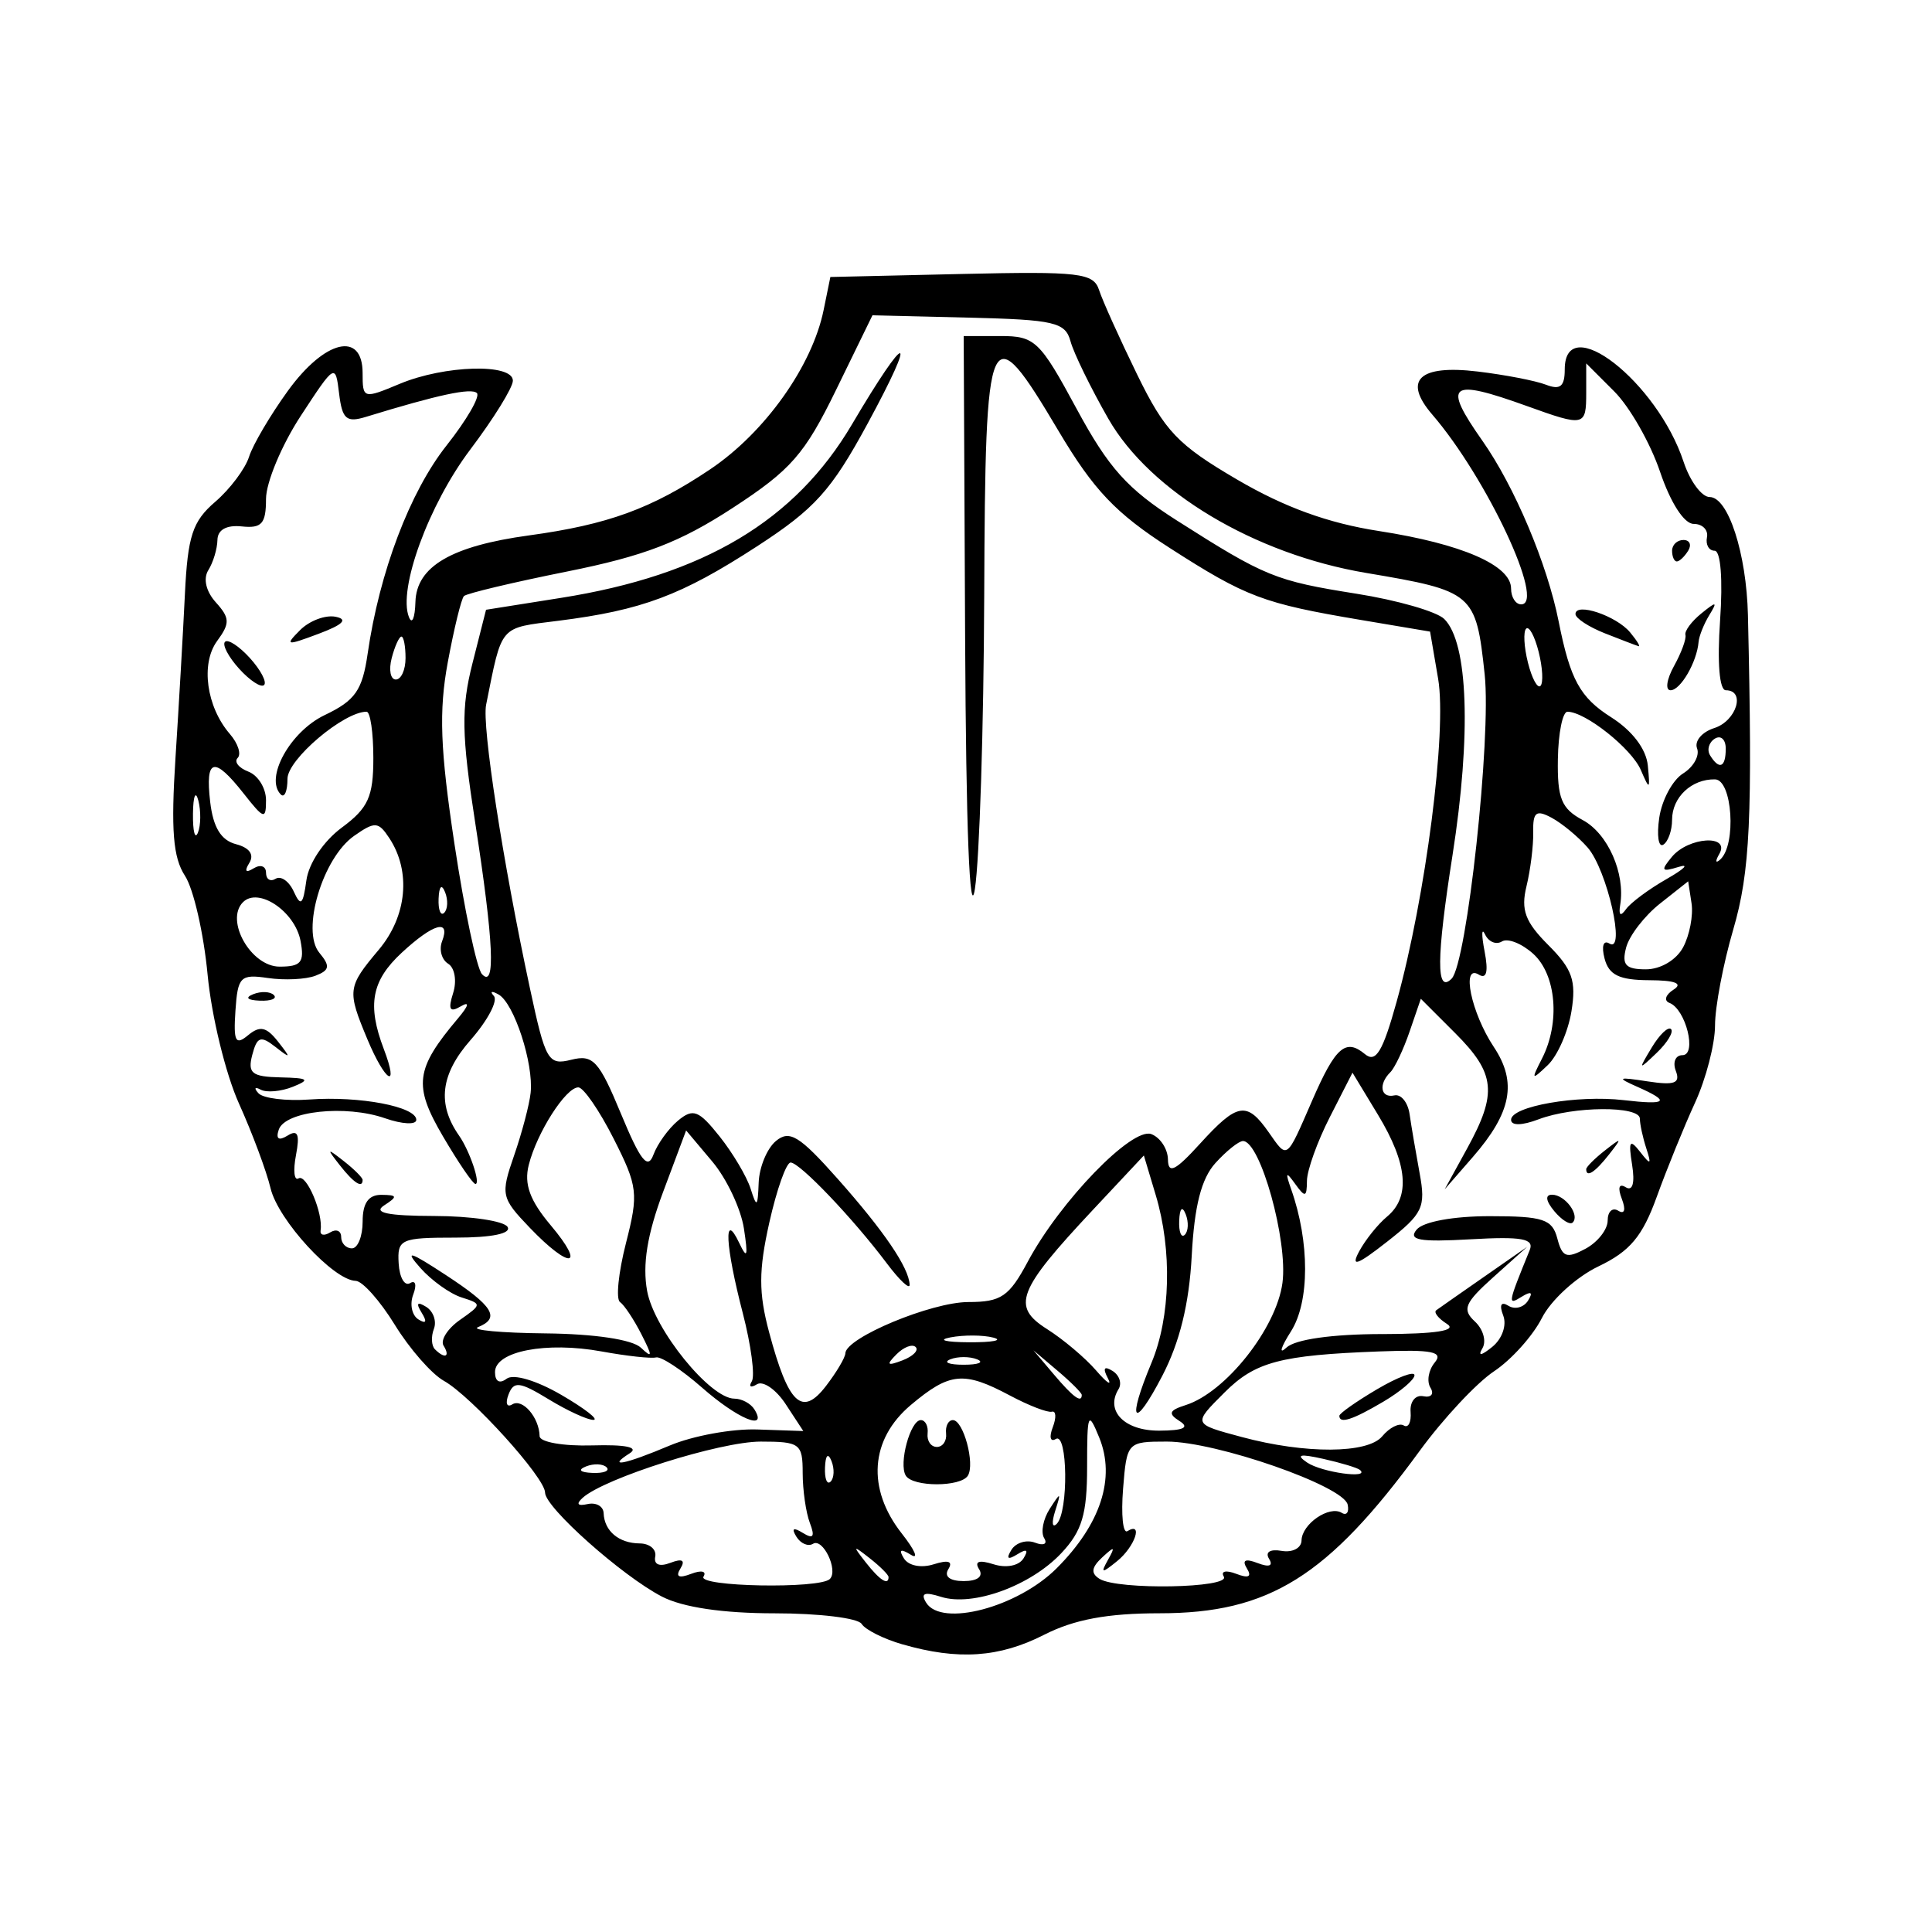
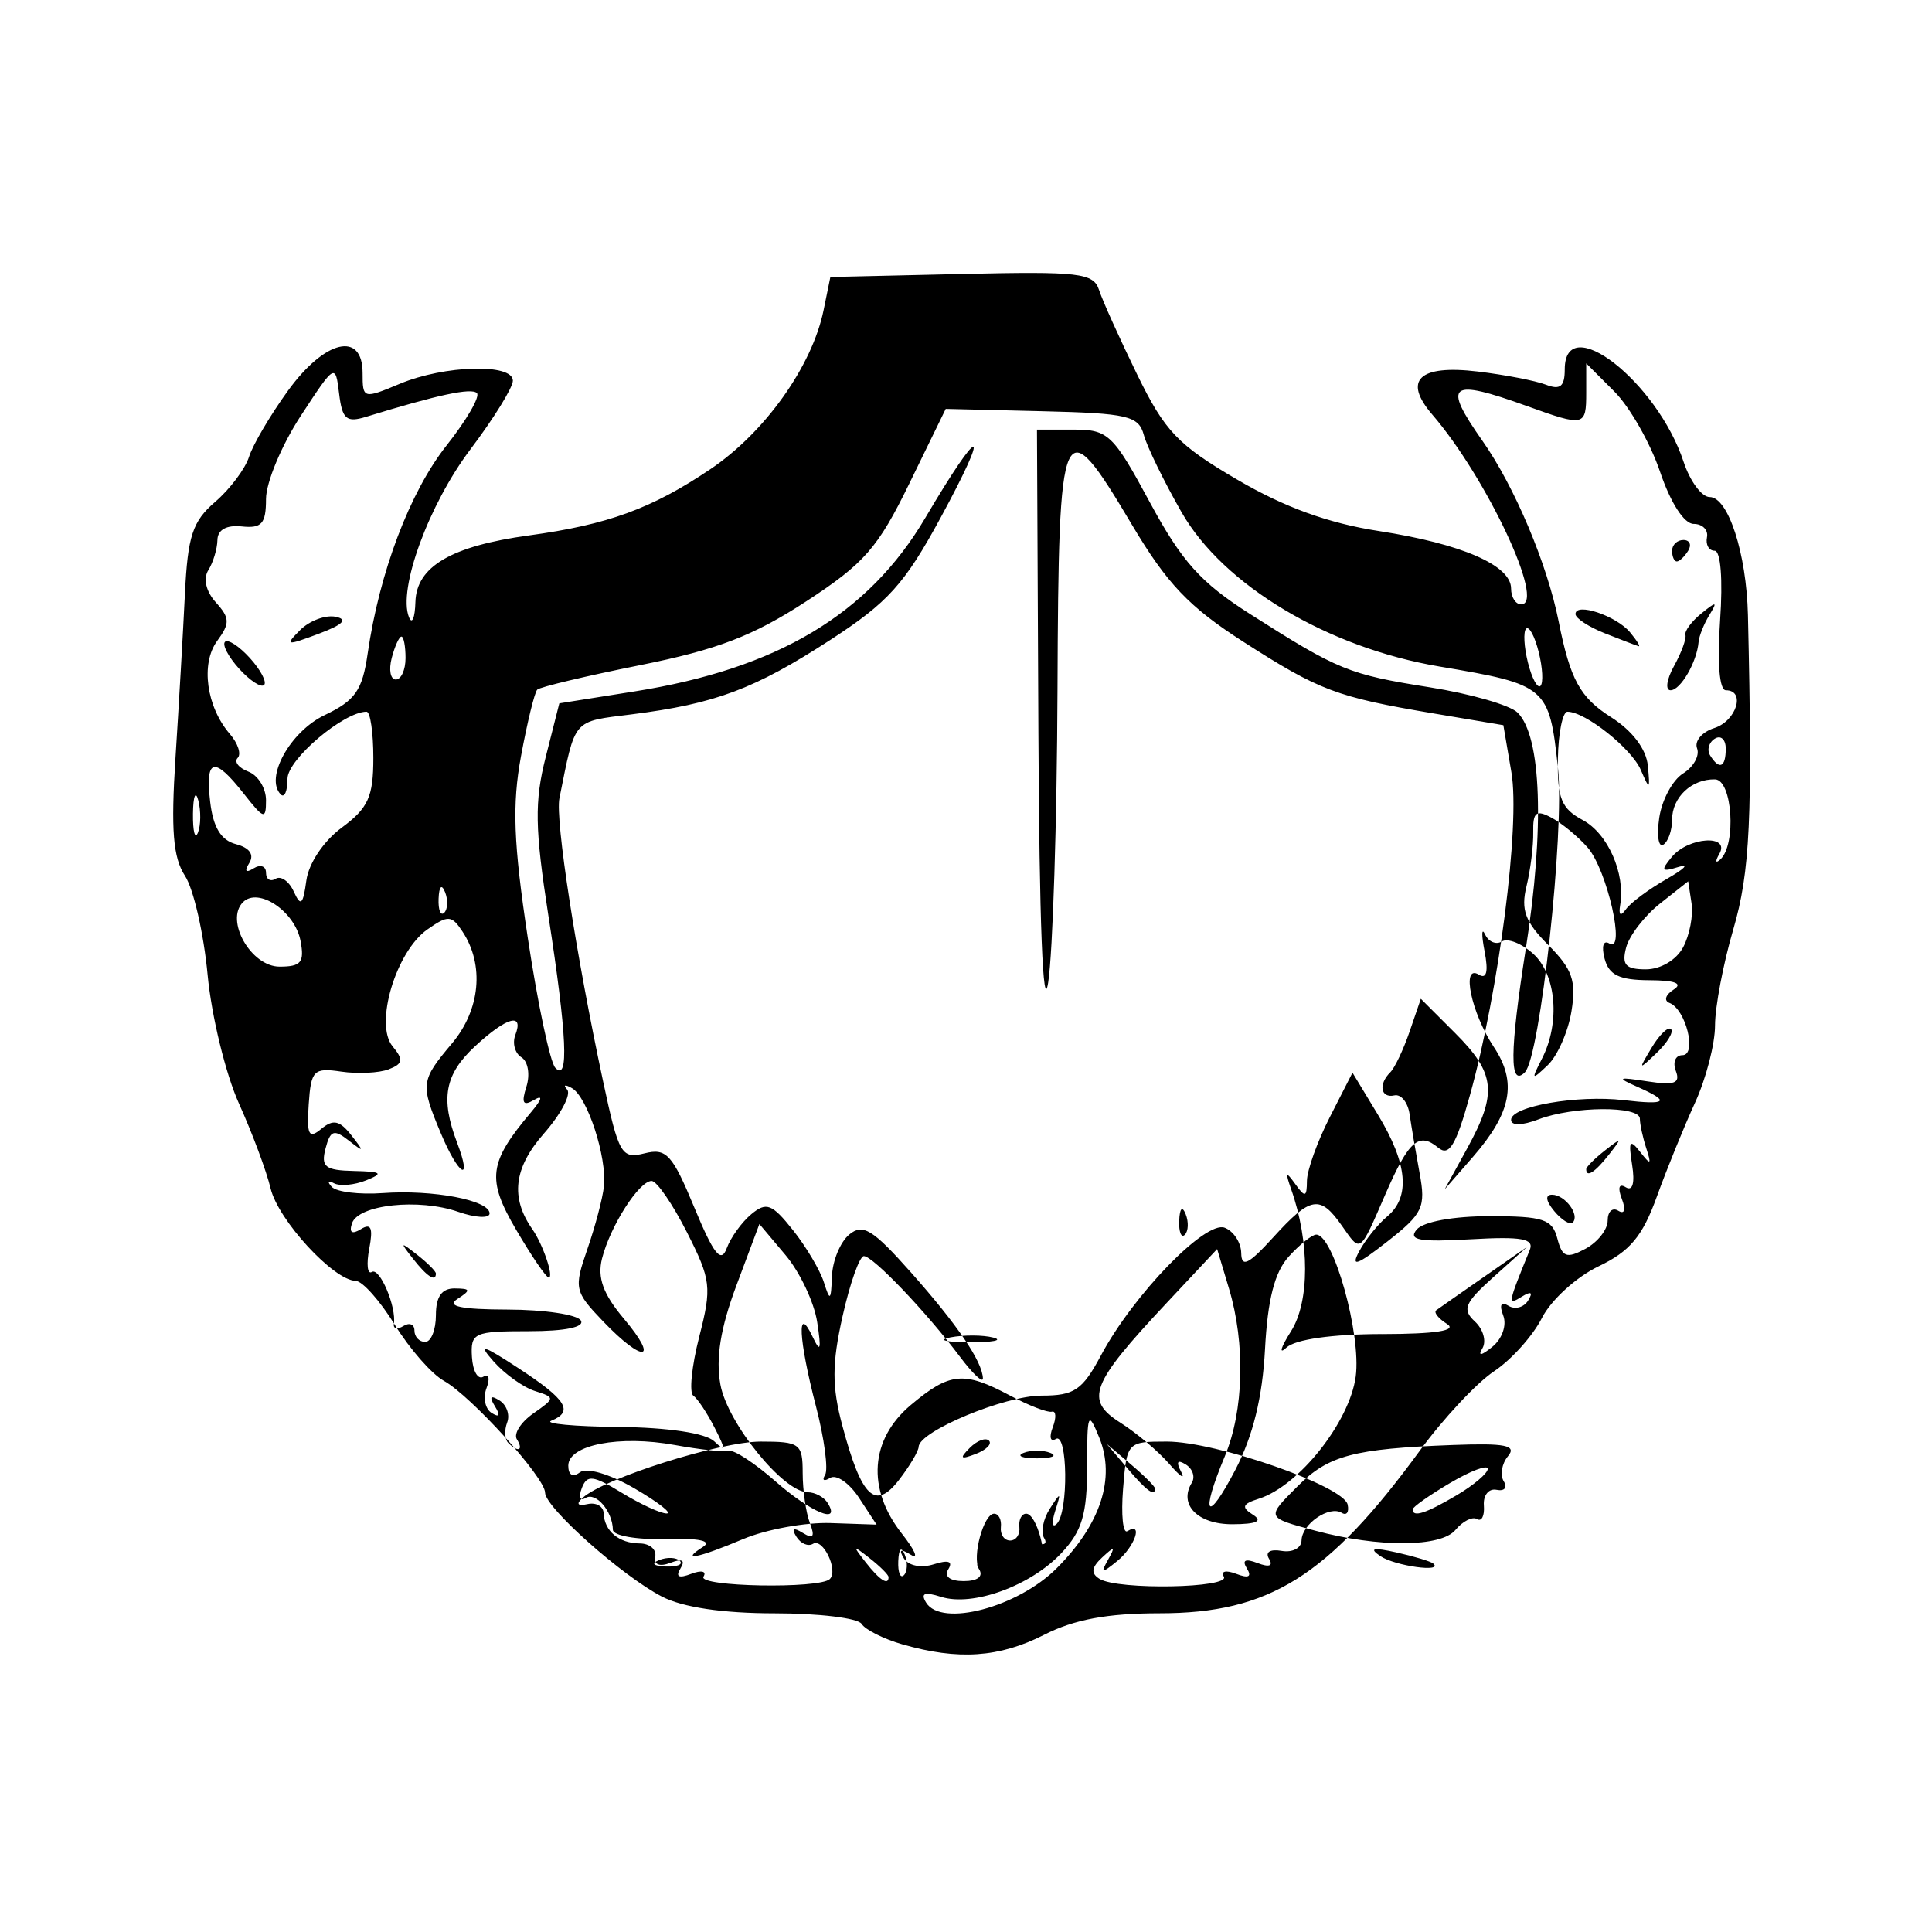
<svg xmlns="http://www.w3.org/2000/svg" xmlns:ns1="http://sodipodi.sourceforge.net/DTD/sodipodi-0.dtd" xmlns:ns2="http://www.inkscape.org/namespaces/inkscape" version="1.1" id="svg201" width="180" height="180" viewBox="0 0 180 180" ns1:docname="core.svg" ns2:version="1.2.2 (732a01da63, 2022-12-09)">
  <defs id="defs205" />
  <ns1:namedview id="namedview203" pagecolor="#ffffff" bordercolor="#000000" borderopacity="0.25" ns2:showpageshadow="2" ns2:pageopacity="0.0" ns2:pagecheckerboard="0" ns2:deskcolor="#d1d1d1" showgrid="false" ns2:zoom="3.2880465" ns2:cx="59.913994" ns2:cy="99.755279" ns2:window-width="1920" ns2:window-height="1017" ns2:window-x="-8" ns2:window-y="-8" ns2:window-maximized="1" ns2:current-layer="g207" />
  <g ns2:groupmode="layer" ns2:label="Image" id="g207">
-     <path style="fill:#000000" d="m 84.083,153.203 c -1.76,-0.509 -3.474,-1.369 -3.809,-1.91 -0.335,-0.541 -3.979,-0.984 -8.099,-0.984 -4.823,0 -8.562,-0.554 -10.501,-1.557 -3.704,-1.915 -10.891,-8.309 -10.891,-9.689 0,-1.392 -6.88,-8.992 -9.425,-10.412 -1.141,-0.636 -3.2,-2.987 -4.575,-5.223 -1.375,-2.237 -3.015,-4.079 -3.644,-4.093 -2.065,-0.049 -7.227,-5.661 -7.931,-8.625 -0.38,-1.596 -1.706,-5.152 -2.947,-7.902 -1.241,-2.75 -2.555,-8.15 -2.919,-12 -0.364,-3.85 -1.313,-7.996 -2.11,-9.214 -1.11,-1.697 -1.316,-4.266 -0.882,-11 0.311,-4.832 0.706,-11.687 0.877,-15.233 0.262,-5.427 0.708,-6.788 2.82,-8.604 1.38,-1.187 2.801,-3.078 3.157,-4.202 0.357,-1.124 1.986,-3.89 3.62,-6.146 3.441,-4.751 6.959,-5.586 6.959,-1.652 0,2.406 0.06,2.424 3.468,1 4.173,-1.743 10.532,-1.918 10.532,-0.29 0,0.638 -1.783,3.521 -3.962,6.407 -3.878,5.136 -6.763,13.017 -5.72,15.623 0.288,0.721 0.56,0.085 0.603,-1.414 0.096,-3.305 3.349,-5.211 10.579,-6.2 7.345,-1.004 11.417,-2.489 16.878,-6.155 5.096,-3.421 9.507,-9.615 10.575,-14.849 l 0.627,-3.072 12.23,-0.281 c 10.991,-0.252 12.288,-0.101 12.806,1.5 0.317,0.98 1.911,4.516 3.543,7.86 2.588,5.301 3.783,6.556 9.339,9.806 4.409,2.579 8.47,4.052 13.187,4.782 7.727,1.196 12.316,3.193 12.316,5.359 0,0.811 0.423,1.474 0.939,1.474 2.315,0 -3.2,-11.778 -8.276,-17.676 -2.769,-3.217 -1.24,-4.672 4.222,-4.018 2.538,0.304 5.402,0.857 6.365,1.23 1.327,0.514 1.75,0.169 1.75,-1.429 0,-5.554 8.607,1.143 11.074,8.616 0.595,1.802 1.687,3.277 2.426,3.277 1.73,0 3.433,5.253 3.567,11 0.439,18.898 0.205,23.915 -1.37,29.299 -0.933,3.189 -1.696,7.21 -1.696,8.934 0,1.725 -0.839,4.965 -1.865,7.201 -1.026,2.236 -2.629,6.18 -3.563,8.763 -1.335,3.694 -2.497,5.079 -5.437,6.484 -2.056,0.982 -4.424,3.144 -5.262,4.802 -0.838,1.659 -2.846,3.896 -4.463,4.971 -1.617,1.075 -4.734,4.41 -6.925,7.41 -8.564,11.724 -14.025,15.134 -24.234,15.134 -4.854,0 -7.963,0.578 -10.751,2 -4.18,2.131 -8.023,2.391 -13.201,0.894 z M 98.447,146.112 c 4.108,-4.108 5.507,-8.408 3.963,-12.185 -1.033,-2.528 -1.127,-2.302 -1.127,2.732 0,4.415 -0.469,5.987 -2.397,8.04 -2.872,3.057 -8.255,5.013 -11.212,4.075 -1.545,-0.491 -1.931,-0.34 -1.386,0.542 1.427,2.309 8.514,0.441 12.159,-3.204 z m -21.13,0.997 c 0.808,-0.808 -0.647,-3.848 -1.569,-3.278 -0.454,0.281 -1.152,-0.016 -1.55,-0.66 -0.485,-0.785 -0.287,-0.901 0.601,-0.352 0.974,0.602 1.147,0.357 0.655,-0.927 -0.368,-0.96 -0.67,-3.059 -0.67,-4.664 0,-2.727 -0.256,-2.918 -3.911,-2.918 -3.788,0 -14.556,3.401 -16.589,5.239 -0.637,0.576 -0.473,0.788 0.455,0.583 0.8,-0.177 1.475,0.204 1.5,0.845 0.065,1.669 1.421,2.806 3.366,2.821 0.924,0.007 1.572,0.559 1.441,1.227 -0.147,0.749 0.395,0.971 1.414,0.58 1.101,-0.422 1.413,-0.247 0.936,0.525 -0.483,0.781 -0.156,0.944 1,0.5 0.95,-0.364 1.462,-0.248 1.147,0.261 -0.585,0.946 10.834,1.16 11.774,0.22 z m 36.703,-0.22 c -0.312,-0.509 0.203,-0.625 1.151,-0.261 1.156,0.444 1.483,0.281 1,-0.5 -0.482,-0.781 -0.156,-0.944 1,-0.5 1.079,0.414 1.474,0.266 1.064,-0.397 -0.386,-0.625 0.093,-0.926 1.176,-0.739 1.005,0.174 1.838,-0.262 1.85,-0.97 0.027,-1.536 2.586,-3.292 3.749,-2.573 0.452,0.28 0.699,-0.067 0.548,-0.769 -0.374,-1.737 -12.236,-5.871 -16.846,-5.871 -3.686,0 -3.731,0.049 -4.078,4.405 -0.193,2.422 -0.013,4.196 0.399,3.941 1.507,-0.931 0.701,1.45 -0.942,2.782 -1.458,1.183 -1.576,1.165 -0.853,-0.128 0.694,-1.241 0.599,-1.277 -0.55,-0.208 -1.008,0.938 -1.075,1.486 -0.243,2 1.707,1.055 12.234,0.863 11.574,-0.212 z m -31.236,0.042 c 0,-0.208 -0.787,-0.995 -1.75,-1.75 -1.586,-1.244 -1.621,-1.208 -0.378,0.378 1.306,1.666 2.128,2.195 2.128,1.372 z m 8.434,-0.73 c -0.456,-0.738 -0.004,-0.891 1.357,-0.459 1.17,0.371 2.356,0.138 2.78,-0.547 0.498,-0.805 0.312,-0.931 -0.57,-0.386 -0.892,0.551 -1.068,0.42 -0.553,-0.414 0.416,-0.672 1.409,-0.972 2.206,-0.666 0.804,0.308 1.181,0.119 0.845,-0.424 -0.333,-0.539 -0.098,-1.772 0.524,-2.739 1.027,-1.598 1.073,-1.579 0.501,0.212 -0.346,1.083 -0.279,1.62 0.149,1.192 1.105,-1.105 1.019,-8.587 -0.091,-7.902 -0.506,0.312 -0.635,-0.176 -0.286,-1.084 0.349,-0.909 0.313,-1.565 -0.08,-1.458 -0.393,0.106 -2.154,-0.574 -3.914,-1.512 -4.292,-2.287 -5.604,-2.161 -9.223,0.883 -3.803,3.2 -4.128,7.805 -0.845,11.978 1.227,1.56 1.608,2.452 0.845,1.98 -0.958,-0.592 -1.158,-0.488 -0.647,0.339 0.423,0.685 1.61,0.919 2.78,0.547 1.361,-0.432 1.813,-0.279 1.357,0.459 -0.418,0.676 0.14,1.107 1.434,1.107 1.294,0 1.852,-0.431 1.434,-1.107 z m -6.827,-8.719 c -0.681,-1.102 0.42,-5.174 1.398,-5.174 0.425,0 0.71,0.562 0.633,1.25 -0.076,0.688 0.311,1.25 0.861,1.25 0.55,0 0.938,-0.562 0.861,-1.25 -0.076,-0.688 0.209,-1.25 0.633,-1.25 0.979,0 2.079,4.072 1.398,5.174 -0.663,1.073 -5.122,1.073 -5.785,0 z m -6.924,-1.361 c -0.319,-0.798 -0.556,-0.561 -0.604,0.604 -0.043,1.054 0.193,1.645 0.525,1.312 0.332,-0.332 0.368,-1.195 0.079,-1.917 z m -20.954,0.583 c -0.332,-0.332 -1.195,-0.368 -1.917,-0.079 -0.798,0.319 -0.561,0.556 0.604,0.604 1.054,0.043 1.645,-0.193 1.312,-0.525 z m 70.188,0.245 c -0.229,-0.198 -1.767,-0.661 -3.417,-1.03 -2.191,-0.49 -2.595,-0.397 -1.5,0.344 1.35,0.914 5.92,1.552 4.917,0.686 z m -64.289,-2.277 c 2.13,-0.9 5.798,-1.571 8.151,-1.491 l 4.279,0.146 -1.638,-2.501 c -0.901,-1.375 -2.109,-2.21 -2.684,-1.855 -0.575,0.355 -0.789,0.232 -0.476,-0.274 0.313,-0.506 -0.068,-3.374 -0.845,-6.372 -1.634,-6.3 -1.8,-9.626 -0.325,-6.516 0.74,1.56 0.836,1.263 0.435,-1.35 -0.283,-1.842 -1.61,-4.652 -2.95,-6.244 l -2.435,-2.894 -2.139,5.717 c -1.489,3.98 -1.943,6.789 -1.493,9.244 0.658,3.594 5.874,10.027 8.13,10.027 0.685,0 1.523,0.45 1.863,1 1.278,2.067 -1.557,0.889 -4.88,-2.029 -1.897,-1.666 -3.825,-2.931 -4.285,-2.812 -0.46,0.119 -2.738,-0.131 -5.064,-0.556 -5.169,-0.944 -9.938,-0.021 -9.938,1.923 0,0.875 0.425,1.118 1.083,0.617 0.627,-0.477 2.769,0.155 5.083,1.499 2.2,1.278 3.55,2.329 3,2.336 -0.55,0.007 -2.426,-0.857 -4.168,-1.919 -2.704,-1.649 -3.251,-1.714 -3.739,-0.444 -0.314,0.818 -0.157,1.232 0.349,0.919 0.955,-0.59 2.511,1.221 2.548,2.964 0.012,0.55 2.216,0.936 4.899,0.858 3.132,-0.091 4.383,0.172 3.494,0.735 -2.19,1.387 -0.472,1.052 3.744,-0.73 z m 66.363,-0.852 c 0.68,-0.819 1.584,-1.274 2.01,-1.011 0.426,0.263 0.712,-0.304 0.637,-1.261 -0.076,-0.962 0.455,-1.616 1.187,-1.464 0.728,0.151 1.027,-0.206 0.664,-0.794 -0.363,-0.588 -0.185,-1.641 0.395,-2.341 0.838,-1.01 -0.227,-1.224 -5.164,-1.039 -9.227,0.346 -11.56,0.966 -14.425,3.831 -2.957,2.957 -2.975,2.91 1.629,4.147 5.907,1.587 11.719,1.556 13.068,-0.069 z m -3.99,-1.913 c 0,-0.221 1.575,-1.331 3.5,-2.466 1.925,-1.136 3.5,-1.727 3.5,-1.314 0,0.413 -1.307,1.523 -2.904,2.466 -2.876,1.699 -4.096,2.09 -4.096,1.314 z m -14.882,0.495 c -1.102,-0.698 -0.988,-1 0.561,-1.492 3.726,-1.183 8.45,-7.147 9.019,-11.386 0.525,-3.917 -2.063,-13.216 -3.679,-13.216 -0.39,0 -1.545,0.924 -2.567,2.053 -1.312,1.449 -1.961,3.991 -2.207,8.639 -0.237,4.473 -1.119,8.065 -2.75,11.197 -2.675,5.135 -3.321,4.333 -0.995,-1.235 1.774,-4.247 1.932,-10.482 0.393,-15.616 l -1.107,-3.693 -4.756,5.077 c -7.039,7.515 -7.604,8.986 -4.261,11.1 1.502,0.95 3.557,2.683 4.567,3.852 1.01,1.169 1.503,1.493 1.095,0.72 -0.493,-0.934 -0.349,-1.162 0.43,-0.681 0.644,0.398 0.899,1.164 0.566,1.702 -1.257,2.034 0.555,3.883 3.791,3.868 2.266,-0.011 2.854,-0.286 1.899,-0.891 z m -31.14,-6.324 c 0.044,-1.45 8.023,-4.77 11.462,-4.77 3.044,0 3.79,-0.507 5.524,-3.75 3.02,-5.65 9.734,-12.58 11.522,-11.894 0.833,0.32 1.528,1.383 1.544,2.362 0.023,1.389 0.681,1.065 2.986,-1.469 3.489,-3.835 4.36,-3.98 6.405,-1.06 1.767,2.522 1.609,2.639 4.057,-2.988 2.159,-4.963 3.106,-5.793 4.906,-4.299 1.015,0.842 1.654,-0.213 2.949,-4.873 2.706,-9.732 4.699,-25.236 3.87,-30.095 l -0.751,-4.397 -6.476,-1.091 c -9.073,-1.529 -10.656,-2.125 -17.767,-6.693 -5.044,-3.241 -7.098,-5.4 -10.364,-10.897 -6.515,-10.967 -6.832,-10.265 -6.933,15.394 -0.048,12.238 -0.438,24.5 -0.866,27.25 -0.485,3.114 -0.829,-5.658 -0.912,-23.25 l -0.134,-28.25 h 3.43 c 3.209,0 3.665,0.436 7.095,6.787 2.975,5.508 4.731,7.465 9.32,10.387 8.25,5.252 9.187,5.634 16.76,6.835 3.792,0.601 7.468,1.66 8.169,2.353 2.231,2.204 2.529,10.782 0.765,22.031 -1.504,9.591 -1.528,12.928 -0.082,11.483 1.427,-1.427 3.713,-22.457 3.082,-28.35 -0.812,-7.582 -1.03,-7.769 -11.04,-9.455 -10.411,-1.754 -20.134,-7.57 -24.025,-14.37 -1.636,-2.86 -3.219,-6.1 -3.518,-7.2 -0.485,-1.789 -1.488,-2.023 -9.5,-2.216 l -8.957,-0.216 -3.382,6.935 c -2.938,6.023 -4.206,7.471 -9.647,11.016 -4.908,3.197 -8.249,4.48 -15.422,5.919 -5.036,1.01 -9.359,2.039 -9.607,2.287 -0.247,0.247 -0.927,3.03 -1.51,6.184 -0.837,4.529 -0.706,8.084 0.625,16.913 0.927,6.148 2.08,11.606 2.564,12.129 1.29,1.395 1.092,-2.994 -0.639,-14.16 -1.263,-8.145 -1.305,-10.63 -0.25,-14.79 l 1.268,-5 7,-1.11 c 13.301,-2.11 21.799,-7.182 27.1,-16.175 5.193,-8.809 6.209,-8.829 1.433,-0.029 -3.37,6.211 -4.908,7.915 -10.304,11.416 -7.037,4.566 -10.709,5.941 -18.484,6.923 -5.569,0.703 -5.224,0.303 -6.738,7.824 -0.399,1.981 1.545,14.564 4.078,26.402 1.45,6.778 1.702,7.214 3.856,6.674 2.033,-0.51 2.579,0.085 4.639,5.054 1.81,4.367 2.488,5.219 3.015,3.792 0.375,-1.012 1.409,-2.445 2.299,-3.183 1.397,-1.159 1.924,-0.958 3.862,1.476 1.234,1.55 2.537,3.745 2.894,4.877 0.568,1.8 0.663,1.728 0.75,-0.569 0.055,-1.445 0.779,-3.191 1.609,-3.88 1.267,-1.052 2.19,-0.486 5.75,3.524 4.322,4.868 6.642,8.282 6.705,9.869 0.019,0.487 -0.94,-0.413 -2.132,-2 -3.145,-4.186 -8.107,-9.385 -8.957,-9.385 -0.403,0 -1.296,2.519 -1.985,5.598 -0.997,4.455 -1.001,6.541 -0.019,10.211 1.796,6.714 3.064,7.917 5.293,5.019 0.985,-1.28 1.801,-2.656 1.813,-3.057 z m 22.022,3.885 c 0,-0.19 -1.012,-1.202 -2.25,-2.25 l -2.25,-1.905 1.905,2.25 c 1.79,2.114 2.595,2.705 2.595,1.905 z m -15.474,-4.462 c -0.308,-0.308 -1.115,-6.4e-4 -1.793,0.683 -0.98,0.988 -0.865,1.102 0.56,0.56 0.986,-0.376 1.541,-0.935 1.233,-1.243 z m 5.724,1.145 c -0.688,-0.277 -1.812,-0.277 -2.5,0 -0.688,0.277 -0.125,0.504 1.25,0.504 1.375,0 1.938,-0.227 1.25,-0.504 z m -49.708,-1.269 c -0.317,-0.512 0.371,-1.595 1.528,-2.405 2.054,-1.438 2.057,-1.488 0.149,-2.094 -1.075,-0.341 -2.802,-1.577 -3.837,-2.745 -1.508,-1.703 -1.038,-1.572 2.368,0.658 4.426,2.898 5.109,4.004 3,4.855 -0.688,0.277 2.147,0.54 6.3,0.583 4.565,0.048 8.073,0.573 8.872,1.329 1.095,1.035 1.104,0.82 0.05,-1.25 -0.7,-1.375 -1.597,-2.725 -1.993,-3 -0.397,-0.275 -0.148,-2.739 0.552,-5.475 1.187,-4.639 1.11,-5.298 -1.146,-9.75 -1.331,-2.626 -2.81,-4.775 -3.288,-4.775 -1.17,0 -3.864,4.218 -4.622,7.238 -0.448,1.783 0.106,3.301 2.044,5.604 3.341,3.97 1.815,4.162 -1.939,0.243 -2.675,-2.792 -2.737,-3.077 -1.464,-6.75 0.731,-2.109 1.423,-4.735 1.538,-5.835 0.286,-2.727 -1.536,-8.32 -2.978,-9.146 -0.647,-0.371 -0.85,-0.312 -0.45,0.13 0.4,0.442 -0.577,2.29 -2.171,4.105 -2.802,3.192 -3.134,5.96 -1.067,8.911 0.987,1.41 2.032,4.5 1.522,4.5 -0.235,0 -1.599,-2.001 -3.032,-4.447 -2.771,-4.728 -2.575,-6.264 1.4,-10.975 1.021,-1.21 1.119,-1.627 0.264,-1.125 -1.025,0.602 -1.199,0.298 -0.709,-1.244 0.356,-1.123 0.149,-2.349 -0.461,-2.726 -0.61,-0.377 -0.867,-1.315 -0.572,-2.084 0.818,-2.131 -0.811,-1.674 -3.754,1.053 -2.821,2.614 -3.238,4.86 -1.671,8.983 1.471,3.868 0.138,3.079 -1.526,-0.903 -1.908,-4.568 -1.869,-4.879 1.049,-8.347 2.636,-3.133 3.033,-7.302 0.99,-10.404 -1.021,-1.55 -1.343,-1.571 -3.28,-0.214 -2.938,2.058 -4.954,8.827 -3.243,10.889 1.034,1.246 0.969,1.632 -0.363,2.143 -0.894,0.343 -2.883,0.439 -4.422,0.213 -2.569,-0.377 -2.816,-0.129 -3.03,3.046 -0.193,2.873 0.005,3.259 1.176,2.286 1.104,-0.916 1.709,-0.787 2.792,0.593 1.233,1.571 1.206,1.625 -0.245,0.491 -1.374,-1.073 -1.71,-0.956 -2.156,0.75 -0.446,1.704 -0.033,2.032 2.628,2.091 2.614,0.058 2.813,0.209 1.156,0.875 -1.1,0.443 -2.45,0.564 -3,0.269 -0.55,-0.294 -0.643,-0.144 -0.207,0.334 0.436,0.478 2.578,0.741 4.76,0.583 4.681,-0.338 9.947,0.666 9.947,1.895 0,0.478 -1.309,0.412 -2.909,-0.145 -3.684,-1.284 -9.326,-0.678 -9.907,1.065 -0.29,0.869 -0.002,1.058 0.831,0.543 0.948,-0.586 1.146,-0.116 0.774,1.831 -0.275,1.44 -0.167,2.412 0.241,2.16 0.735,-0.454 2.308,3.258 2.053,4.843 -0.073,0.453 0.328,0.539 0.892,0.191 0.564,-0.348 1.025,-0.157 1.025,0.426 0,0.582 0.45,1.059 1,1.059 0.55,0 1,-1.125 1,-2.5 0,-1.72 0.546,-2.495 1.75,-2.485 1.496,0.013 1.532,0.156 0.25,0.985 -1.058,0.684 0.325,0.974 4.691,0.985 3.405,0.008 6.469,0.465 6.809,1.015 0.383,0.62 -1.454,1 -4.835,1 -5.132,0 -5.445,0.142 -5.309,2.404 0.079,1.322 0.558,2.148 1.064,1.836 0.506,-0.312 0.638,0.166 0.294,1.064 -0.344,0.898 -0.126,1.941 0.485,2.319 0.719,0.445 0.826,0.225 0.302,-0.622 -0.551,-0.892 -0.42,-1.068 0.414,-0.553 0.672,0.416 0.998,1.341 0.723,2.057 -0.275,0.716 -0.23,1.57 0.098,1.899 0.924,0.924 1.45,0.706 0.807,-0.334 z m -9.67,-16.818 c -1.244,-1.586 -1.209,-1.621 0.378,-0.378 0.963,0.755 1.75,1.542 1.75,1.75 0,0.823 -0.821,0.293 -2.128,-1.372 z M 23.596,92.626 c 0.722,-0.289 1.584,-0.253 1.917,0.079 0.332,0.332 -0.258,0.569 -1.312,0.525 -1.165,-0.048 -1.402,-0.285 -0.604,-0.604 z M 128.733,124.294 c 5.049,-0.01 7.063,-0.324 6.079,-0.946 -0.809,-0.512 -1.259,-1.085 -1,-1.275 0.259,-0.19 2.271,-1.597 4.471,-3.127 l 4,-2.782 -3.146,2.822 c -2.681,2.405 -2.936,3.016 -1.728,4.132 0.78,0.72 1.096,1.845 0.704,2.5 -0.45,0.751 -0.111,0.702 0.919,-0.133 0.919,-0.745 1.366,-2.019 1.022,-2.914 -0.387,-1.009 -0.208,-1.342 0.49,-0.911 0.605,0.374 1.426,0.153 1.824,-0.49 0.485,-0.785 0.287,-0.901 -0.601,-0.352 -1.324,0.818 -1.303,0.702 0.755,-4.356 0.432,-1.061 -0.734,-1.273 -5.514,-1 -4.765,0.272 -5.84,0.079 -5.021,-0.904 0.612,-0.735 3.415,-1.25 6.802,-1.25 4.989,0 5.834,0.278 6.303,2.075 0.459,1.757 0.861,1.905 2.617,0.965 1.141,-0.611 2.074,-1.796 2.074,-2.634 0,-0.838 0.445,-1.249 0.989,-0.913 0.587,0.363 0.721,-0.086 0.33,-1.105 -0.404,-1.053 -0.262,-1.471 0.367,-1.082 0.639,0.395 0.862,-0.391 0.592,-2.086 -0.355,-2.227 -0.222,-2.448 0.739,-1.22 0.997,1.276 1.084,1.226 0.578,-0.332 -0.327,-1.007 -0.594,-2.245 -0.594,-2.75 0,-1.214 -6.191,-1.176 -9.435,0.057 -1.549,0.589 -2.565,0.607 -2.565,0.045 0,-1.258 6.176,-2.336 10.494,-1.831 4.068,0.475 4.403,0.143 1.256,-1.248 -1.949,-0.861 -1.821,-0.928 0.956,-0.502 2.527,0.388 3.086,0.182 2.643,-0.973 -0.309,-0.806 -0.034,-1.466 0.612,-1.466 1.384,0 0.322,-4.293 -1.206,-4.871 -0.54,-0.204 -0.368,-0.76 0.382,-1.235 0.912,-0.578 0.159,-0.869 -2.27,-0.879 -2.786,-0.012 -3.755,-0.482 -4.157,-2.017 -0.302,-1.154 -0.112,-1.747 0.447,-1.402 1.564,0.966 -0.208,-6.866 -2.023,-8.94 -0.887,-1.013 -2.401,-2.265 -3.365,-2.781 -1.436,-0.768 -1.744,-0.526 -1.706,1.343 0.026,1.254 -0.257,3.526 -0.628,5.047 -0.538,2.204 -0.123,3.318 2.038,5.48 2.235,2.235 2.615,3.321 2.153,6.164 -0.308,1.898 -1.303,4.157 -2.21,5.02 -1.518,1.444 -1.561,1.394 -0.534,-0.615 1.71,-3.344 1.335,-7.809 -0.82,-9.759 -1.065,-0.964 -2.377,-1.481 -2.915,-1.149 -0.538,0.332 -1.244,0.039 -1.569,-0.652 -0.325,-0.691 -0.346,0.019 -0.045,1.578 0.365,1.895 0.186,2.611 -0.54,2.163 -1.666,-1.029 -0.709,3.571 1.402,6.746 2.188,3.29 1.647,6.108 -1.967,10.257 l -2.614,3 2.092,-3.807 c 2.834,-5.157 2.645,-6.987 -1.11,-10.742 l -3.203,-3.203 -1.047,3.054 c -0.576,1.68 -1.385,3.386 -1.797,3.792 -1.132,1.115 -0.899,2.438 0.379,2.155 0.621,-0.138 1.259,0.65 1.417,1.75 0.159,1.1 0.58,3.575 0.935,5.5 0.587,3.175 0.307,3.767 -3.019,6.373 -2.811,2.203 -3.422,2.417 -2.619,0.918 0.576,-1.076 1.746,-2.536 2.601,-3.246 2.197,-1.823 1.924,-4.918 -0.837,-9.479 l -2.381,-3.933 -2.114,4.144 c -1.163,2.279 -2.121,4.949 -2.129,5.933 -0.013,1.541 -0.165,1.582 -1.094,0.29 -0.867,-1.206 -0.941,-1.108 -0.374,0.5 1.734,4.921 1.726,10.481 -0.018,13.23 -0.967,1.523 -1.159,2.207 -0.428,1.52 0.818,-0.769 4.236,-1.256 8.88,-1.265 z m 16.07,-11.461 c -0.789,-0.95 -0.865,-1.524 -0.202,-1.524 1.209,0 2.618,1.897 1.924,2.591 -0.252,0.252 -1.027,-0.228 -1.723,-1.067 z m 2.98,-3.902 c 0,-0.208 0.787,-0.995 1.75,-1.75 1.586,-1.244 1.621,-1.208 0.378,0.378 -1.306,1.666 -2.128,2.195 -2.128,1.372 z m 6.1,-11.327 c 0.728,-1.212 1.539,-1.989 1.802,-1.726 0.263,0.263 -0.333,1.255 -1.324,2.205 -1.722,1.649 -1.743,1.628 -0.478,-0.478 z M 92.545,124.622 c -0.956,-0.25 -2.756,-0.259 -4,-0.02 -1.244,0.239 -0.462,0.444 1.738,0.455 2.2,0.011 3.218,-0.185 2.262,-0.435 z M 110.467,113.122 c -0.319,-0.798 -0.556,-0.561 -0.604,0.604 -0.043,1.054 0.193,1.645 0.525,1.312 0.332,-0.332 0.368,-1.195 0.079,-1.917 z M 27.999,87.654 c -0.525,-2.748 -3.927,-5.033 -5.36,-3.6 -1.699,1.699 0.747,6.005 3.41,6.005 2.006,0 2.333,-0.403 1.95,-2.405 z m 128.813,0.604 c 0.604,-1.128 0.957,-2.973 0.785,-4.1 l -0.313,-2.048 -2.627,2.076 c -1.445,1.142 -2.865,2.987 -3.156,4.1 -0.422,1.612 -0.046,2.024 1.842,2.024 1.368,0 2.836,-0.868 3.469,-2.052 z M 41.467,83.122 c -0.319,-0.798 -0.556,-0.561 -0.604,0.604 -0.043,1.054 0.193,1.645 0.525,1.312 0.332,-0.332 0.368,-1.195 0.079,-1.917 z m 113.817,-1.231 c 1.65,-0.94 2.149,-1.445 1.109,-1.122 -1.6,0.496 -1.697,0.352 -0.628,-0.936 1.548,-1.866 5.474,-2.108 4.418,-0.273 -0.396,0.688 -0.355,0.92 0.09,0.517 1.524,-1.379 1.128,-7.433 -0.489,-7.465 -2.179,-0.043 -4,1.669 -4,3.761 0,1 -0.369,2.046 -0.819,2.325 -0.45,0.278 -0.62,-0.851 -0.376,-2.51 0.243,-1.659 1.242,-3.515 2.219,-4.125 0.977,-0.61 1.564,-1.664 1.304,-2.341 -0.26,-0.677 0.46,-1.527 1.6,-1.889 2.073,-0.658 2.952,-3.523 1.081,-3.523 -0.6,0 -0.812,-2.566 -0.537,-6.5 0.267,-3.815 0.057,-6.5 -0.509,-6.5 -0.53,0 -0.851,-0.562 -0.713,-1.25 0.138,-0.688 -0.42,-1.25 -1.238,-1.25 -0.888,0 -2.152,-1.961 -3.134,-4.861 -0.905,-2.674 -2.823,-6.038 -4.262,-7.477 l -2.616,-2.616 v 2.727 c 0,3.146 -0.155,3.182 -5.5,1.256 -7.266,-2.618 -7.922,-2.109 -4.166,3.235 2.991,4.256 6.034,11.466 7.098,16.822 1.078,5.424 1.988,7.086 4.893,8.93 1.97,1.251 3.266,2.958 3.415,4.5 0.221,2.285 0.169,2.318 -0.651,0.414 -0.864,-2.006 -5.175,-5.43 -6.837,-5.43 -0.45,0 -0.852,1.984 -0.892,4.408 -0.061,3.661 0.331,4.624 2.311,5.683 2.345,1.255 3.984,4.964 3.495,7.909 -0.161,0.972 0.03,1.111 0.543,0.395 0.435,-0.608 2.142,-1.874 3.792,-2.814 z m 0.677,-19.832 c 0.686,-1.238 1.166,-2.544 1.067,-2.904 -0.099,-0.36 0.567,-1.26 1.48,-2 1.423,-1.154 1.529,-1.132 0.744,0.154 -0.504,0.825 -0.953,1.95 -0.999,2.5 -0.157,1.874 -1.681,4.5 -2.611,4.5 -0.511,0 -0.367,-1.012 0.319,-2.25 z m -6.427,-3.049 c -1.512,-0.598 -2.75,-1.408 -2.75,-1.8 0,-1.117 3.805,0.16 5.09,1.707 0.635,0.766 0.988,1.344 0.783,1.286 -0.205,-0.059 -1.61,-0.595 -3.122,-1.193 z m 6.25,-7.701 c 0,-0.55 0.477,-1 1.059,-1 0.582,0 0.781,0.45 0.441,1 -0.34,0.55 -0.816,1 -1.059,1 -0.243,0 -0.441,-0.45 -0.441,-1 z m -123.932,25.791 c 2.454,-1.814 2.932,-2.87 2.932,-6.479 0,-2.372 -0.284,-4.312 -0.632,-4.312 -2.129,0 -7.368,4.443 -7.368,6.248 0,1.147 -0.279,1.806 -0.62,1.465 -1.527,-1.527 0.867,-5.863 4.085,-7.398 2.849,-1.358 3.51,-2.303 4.004,-5.721 1.099,-7.6 3.93,-15.071 7.352,-19.399 1.872,-2.368 3.144,-4.564 2.827,-4.881 -0.513,-0.513 -3.614,0.151 -10.322,2.211 -1.838,0.565 -2.227,0.228 -2.518,-2.179 -0.339,-2.808 -0.388,-2.779 -3.576,2.099 -1.778,2.72 -3.232,6.202 -3.232,7.738 0,2.3 -0.397,2.75 -2.25,2.554 -1.43,-0.151 -2.26,0.308 -2.276,1.262 -0.015,0.825 -0.396,2.091 -0.848,2.813 -0.496,0.794 -0.22,1.98 0.7,3 1.314,1.456 1.33,1.948 0.119,3.599 -1.552,2.116 -0.999,6.137 1.191,8.669 0.752,0.87 1.077,1.872 0.723,2.226 -0.355,0.355 0.094,0.929 0.998,1.276 0.904,0.347 1.643,1.543 1.643,2.658 0,1.842 -0.19,1.786 -2.073,-0.607 -2.773,-3.525 -3.606,-3.319 -3.128,0.774 0.277,2.37 1.008,3.569 2.4,3.933 1.264,0.33 1.723,0.974 1.247,1.745 -0.483,0.781 -0.339,0.964 0.399,0.508 0.635,-0.392 1.155,-0.21 1.155,0.405 0,0.615 0.403,0.869 0.895,0.565 0.492,-0.304 1.253,0.232 1.69,1.191 0.653,1.432 0.863,1.248 1.173,-1.026 0.219,-1.608 1.608,-3.68 3.31,-4.938 z m -9.568,-14.791 c -1.002,-1.107 -1.596,-2.237 -1.321,-2.512 0.275,-0.275 1.319,0.406 2.321,1.512 1.002,1.107 1.596,2.237 1.321,2.512 -0.275,0.275 -1.319,-0.406 -2.321,-1.512 z m 5.677,-3.606 c 0.873,-0.873 2.361,-1.431 3.308,-1.24 1.185,0.238 0.691,0.733 -1.586,1.586 -3.02,1.133 -3.17,1.103 -1.721,-0.346 z m -9.484,15.875 c -0.254,-0.973 -0.478,-0.419 -0.498,1.231 -0.02,1.65 0.187,2.446 0.461,1.769 0.274,-0.677 0.291,-2.027 0.037,-3 z m 142.307,-4.828 c 0,-0.857 -0.457,-1.276 -1.016,-0.931 -0.559,0.345 -0.757,1.047 -0.441,1.559 0.857,1.387 1.457,1.128 1.457,-0.628 z m -17.429,-9.012 c -0.368,-1.466 -0.894,-2.44 -1.169,-2.165 -0.275,0.275 -0.199,1.699 0.169,3.165 0.368,1.466 0.894,2.44 1.169,2.165 0.275,-0.275 0.199,-1.699 -0.169,-3.165 z m -105.571,0.571 c 0,-1.1 -0.173,-2 -0.383,-2 -0.211,0 -0.619,0.9 -0.906,2 -0.288,1.1 -0.115,2 0.383,2 0.499,0 0.906,-0.9 0.906,-2 z" id="path211" />
+     <path style="fill:#000000" d="m 84.083,153.203 c -1.76,-0.509 -3.474,-1.369 -3.809,-1.91 -0.335,-0.541 -3.979,-0.984 -8.099,-0.984 -4.823,0 -8.562,-0.554 -10.501,-1.557 -3.704,-1.915 -10.891,-8.309 -10.891,-9.689 0,-1.392 -6.88,-8.992 -9.425,-10.412 -1.141,-0.636 -3.2,-2.987 -4.575,-5.223 -1.375,-2.237 -3.015,-4.079 -3.644,-4.093 -2.065,-0.049 -7.227,-5.661 -7.931,-8.625 -0.38,-1.596 -1.706,-5.152 -2.947,-7.902 -1.241,-2.75 -2.555,-8.15 -2.919,-12 -0.364,-3.85 -1.313,-7.996 -2.11,-9.214 -1.11,-1.697 -1.316,-4.266 -0.882,-11 0.311,-4.832 0.706,-11.687 0.877,-15.233 0.262,-5.427 0.708,-6.788 2.82,-8.604 1.38,-1.187 2.801,-3.078 3.157,-4.202 0.357,-1.124 1.986,-3.89 3.62,-6.146 3.441,-4.751 6.959,-5.586 6.959,-1.652 0,2.406 0.06,2.424 3.468,1 4.173,-1.743 10.532,-1.918 10.532,-0.29 0,0.638 -1.783,3.521 -3.962,6.407 -3.878,5.136 -6.763,13.017 -5.72,15.623 0.288,0.721 0.56,0.085 0.603,-1.414 0.096,-3.305 3.349,-5.211 10.579,-6.2 7.345,-1.004 11.417,-2.489 16.878,-6.155 5.096,-3.421 9.507,-9.615 10.575,-14.849 l 0.627,-3.072 12.23,-0.281 c 10.991,-0.252 12.288,-0.101 12.806,1.5 0.317,0.98 1.911,4.516 3.543,7.86 2.588,5.301 3.783,6.556 9.339,9.806 4.409,2.579 8.47,4.052 13.187,4.782 7.727,1.196 12.316,3.193 12.316,5.359 0,0.811 0.423,1.474 0.939,1.474 2.315,0 -3.2,-11.778 -8.276,-17.676 -2.769,-3.217 -1.24,-4.672 4.222,-4.018 2.538,0.304 5.402,0.857 6.365,1.23 1.327,0.514 1.75,0.169 1.75,-1.429 0,-5.554 8.607,1.143 11.074,8.616 0.595,1.802 1.687,3.277 2.426,3.277 1.73,0 3.433,5.253 3.567,11 0.439,18.898 0.205,23.915 -1.37,29.299 -0.933,3.189 -1.696,7.21 -1.696,8.934 0,1.725 -0.839,4.965 -1.865,7.201 -1.026,2.236 -2.629,6.18 -3.563,8.763 -1.335,3.694 -2.497,5.079 -5.437,6.484 -2.056,0.982 -4.424,3.144 -5.262,4.802 -0.838,1.659 -2.846,3.896 -4.463,4.971 -1.617,1.075 -4.734,4.41 -6.925,7.41 -8.564,11.724 -14.025,15.134 -24.234,15.134 -4.854,0 -7.963,0.578 -10.751,2 -4.18,2.131 -8.023,2.391 -13.201,0.894 z M 98.447,146.112 c 4.108,-4.108 5.507,-8.408 3.963,-12.185 -1.033,-2.528 -1.127,-2.302 -1.127,2.732 0,4.415 -0.469,5.987 -2.397,8.04 -2.872,3.057 -8.255,5.013 -11.212,4.075 -1.545,-0.491 -1.931,-0.34 -1.386,0.542 1.427,2.309 8.514,0.441 12.159,-3.204 z m -21.13,0.997 c 0.808,-0.808 -0.647,-3.848 -1.569,-3.278 -0.454,0.281 -1.152,-0.016 -1.55,-0.66 -0.485,-0.785 -0.287,-0.901 0.601,-0.352 0.974,0.602 1.147,0.357 0.655,-0.927 -0.368,-0.96 -0.67,-3.059 -0.67,-4.664 0,-2.727 -0.256,-2.918 -3.911,-2.918 -3.788,0 -14.556,3.401 -16.589,5.239 -0.637,0.576 -0.473,0.788 0.455,0.583 0.8,-0.177 1.475,0.204 1.5,0.845 0.065,1.669 1.421,2.806 3.366,2.821 0.924,0.007 1.572,0.559 1.441,1.227 -0.147,0.749 0.395,0.971 1.414,0.58 1.101,-0.422 1.413,-0.247 0.936,0.525 -0.483,0.781 -0.156,0.944 1,0.5 0.95,-0.364 1.462,-0.248 1.147,0.261 -0.585,0.946 10.834,1.16 11.774,0.22 z m 36.703,-0.22 c -0.312,-0.509 0.203,-0.625 1.151,-0.261 1.156,0.444 1.483,0.281 1,-0.5 -0.482,-0.781 -0.156,-0.944 1,-0.5 1.079,0.414 1.474,0.266 1.064,-0.397 -0.386,-0.625 0.093,-0.926 1.176,-0.739 1.005,0.174 1.838,-0.262 1.85,-0.97 0.027,-1.536 2.586,-3.292 3.749,-2.573 0.452,0.28 0.699,-0.067 0.548,-0.769 -0.374,-1.737 -12.236,-5.871 -16.846,-5.871 -3.686,0 -3.731,0.049 -4.078,4.405 -0.193,2.422 -0.013,4.196 0.399,3.941 1.507,-0.931 0.701,1.45 -0.942,2.782 -1.458,1.183 -1.576,1.165 -0.853,-0.128 0.694,-1.241 0.599,-1.277 -0.55,-0.208 -1.008,0.938 -1.075,1.486 -0.243,2 1.707,1.055 12.234,0.863 11.574,-0.212 z m -31.236,0.042 c 0,-0.208 -0.787,-0.995 -1.75,-1.75 -1.586,-1.244 -1.621,-1.208 -0.378,0.378 1.306,1.666 2.128,2.195 2.128,1.372 z m 8.434,-0.73 c -0.456,-0.738 -0.004,-0.891 1.357,-0.459 1.17,0.371 2.356,0.138 2.78,-0.547 0.498,-0.805 0.312,-0.931 -0.57,-0.386 -0.892,0.551 -1.068,0.42 -0.553,-0.414 0.416,-0.672 1.409,-0.972 2.206,-0.666 0.804,0.308 1.181,0.119 0.845,-0.424 -0.333,-0.539 -0.098,-1.772 0.524,-2.739 1.027,-1.598 1.073,-1.579 0.501,0.212 -0.346,1.083 -0.279,1.62 0.149,1.192 1.105,-1.105 1.019,-8.587 -0.091,-7.902 -0.506,0.312 -0.635,-0.176 -0.286,-1.084 0.349,-0.909 0.313,-1.565 -0.08,-1.458 -0.393,0.106 -2.154,-0.574 -3.914,-1.512 -4.292,-2.287 -5.604,-2.161 -9.223,0.883 -3.803,3.2 -4.128,7.805 -0.845,11.978 1.227,1.56 1.608,2.452 0.845,1.98 -0.958,-0.592 -1.158,-0.488 -0.647,0.339 0.423,0.685 1.61,0.919 2.78,0.547 1.361,-0.432 1.813,-0.279 1.357,0.459 -0.418,0.676 0.14,1.107 1.434,1.107 1.294,0 1.852,-0.431 1.434,-1.107 z c -0.681,-1.102 0.42,-5.174 1.398,-5.174 0.425,0 0.71,0.562 0.633,1.25 -0.076,0.688 0.311,1.25 0.861,1.25 0.55,0 0.938,-0.562 0.861,-1.25 -0.076,-0.688 0.209,-1.25 0.633,-1.25 0.979,0 2.079,4.072 1.398,5.174 -0.663,1.073 -5.122,1.073 -5.785,0 z m -6.924,-1.361 c -0.319,-0.798 -0.556,-0.561 -0.604,0.604 -0.043,1.054 0.193,1.645 0.525,1.312 0.332,-0.332 0.368,-1.195 0.079,-1.917 z m -20.954,0.583 c -0.332,-0.332 -1.195,-0.368 -1.917,-0.079 -0.798,0.319 -0.561,0.556 0.604,0.604 1.054,0.043 1.645,-0.193 1.312,-0.525 z m 70.188,0.245 c -0.229,-0.198 -1.767,-0.661 -3.417,-1.03 -2.191,-0.49 -2.595,-0.397 -1.5,0.344 1.35,0.914 5.92,1.552 4.917,0.686 z m -64.289,-2.277 c 2.13,-0.9 5.798,-1.571 8.151,-1.491 l 4.279,0.146 -1.638,-2.501 c -0.901,-1.375 -2.109,-2.21 -2.684,-1.855 -0.575,0.355 -0.789,0.232 -0.476,-0.274 0.313,-0.506 -0.068,-3.374 -0.845,-6.372 -1.634,-6.3 -1.8,-9.626 -0.325,-6.516 0.74,1.56 0.836,1.263 0.435,-1.35 -0.283,-1.842 -1.61,-4.652 -2.95,-6.244 l -2.435,-2.894 -2.139,5.717 c -1.489,3.98 -1.943,6.789 -1.493,9.244 0.658,3.594 5.874,10.027 8.13,10.027 0.685,0 1.523,0.45 1.863,1 1.278,2.067 -1.557,0.889 -4.88,-2.029 -1.897,-1.666 -3.825,-2.931 -4.285,-2.812 -0.46,0.119 -2.738,-0.131 -5.064,-0.556 -5.169,-0.944 -9.938,-0.021 -9.938,1.923 0,0.875 0.425,1.118 1.083,0.617 0.627,-0.477 2.769,0.155 5.083,1.499 2.2,1.278 3.55,2.329 3,2.336 -0.55,0.007 -2.426,-0.857 -4.168,-1.919 -2.704,-1.649 -3.251,-1.714 -3.739,-0.444 -0.314,0.818 -0.157,1.232 0.349,0.919 0.955,-0.59 2.511,1.221 2.548,2.964 0.012,0.55 2.216,0.936 4.899,0.858 3.132,-0.091 4.383,0.172 3.494,0.735 -2.19,1.387 -0.472,1.052 3.744,-0.73 z m 66.363,-0.852 c 0.68,-0.819 1.584,-1.274 2.01,-1.011 0.426,0.263 0.712,-0.304 0.637,-1.261 -0.076,-0.962 0.455,-1.616 1.187,-1.464 0.728,0.151 1.027,-0.206 0.664,-0.794 -0.363,-0.588 -0.185,-1.641 0.395,-2.341 0.838,-1.01 -0.227,-1.224 -5.164,-1.039 -9.227,0.346 -11.56,0.966 -14.425,3.831 -2.957,2.957 -2.975,2.91 1.629,4.147 5.907,1.587 11.719,1.556 13.068,-0.069 z m -3.99,-1.913 c 0,-0.221 1.575,-1.331 3.5,-2.466 1.925,-1.136 3.5,-1.727 3.5,-1.314 0,0.413 -1.307,1.523 -2.904,2.466 -2.876,1.699 -4.096,2.09 -4.096,1.314 z m -14.882,0.495 c -1.102,-0.698 -0.988,-1 0.561,-1.492 3.726,-1.183 8.45,-7.147 9.019,-11.386 0.525,-3.917 -2.063,-13.216 -3.679,-13.216 -0.39,0 -1.545,0.924 -2.567,2.053 -1.312,1.449 -1.961,3.991 -2.207,8.639 -0.237,4.473 -1.119,8.065 -2.75,11.197 -2.675,5.135 -3.321,4.333 -0.995,-1.235 1.774,-4.247 1.932,-10.482 0.393,-15.616 l -1.107,-3.693 -4.756,5.077 c -7.039,7.515 -7.604,8.986 -4.261,11.1 1.502,0.95 3.557,2.683 4.567,3.852 1.01,1.169 1.503,1.493 1.095,0.72 -0.493,-0.934 -0.349,-1.162 0.43,-0.681 0.644,0.398 0.899,1.164 0.566,1.702 -1.257,2.034 0.555,3.883 3.791,3.868 2.266,-0.011 2.854,-0.286 1.899,-0.891 z m -31.14,-6.324 c 0.044,-1.45 8.023,-4.77 11.462,-4.77 3.044,0 3.79,-0.507 5.524,-3.75 3.02,-5.65 9.734,-12.58 11.522,-11.894 0.833,0.32 1.528,1.383 1.544,2.362 0.023,1.389 0.681,1.065 2.986,-1.469 3.489,-3.835 4.36,-3.98 6.405,-1.06 1.767,2.522 1.609,2.639 4.057,-2.988 2.159,-4.963 3.106,-5.793 4.906,-4.299 1.015,0.842 1.654,-0.213 2.949,-4.873 2.706,-9.732 4.699,-25.236 3.87,-30.095 l -0.751,-4.397 -6.476,-1.091 c -9.073,-1.529 -10.656,-2.125 -17.767,-6.693 -5.044,-3.241 -7.098,-5.4 -10.364,-10.897 -6.515,-10.967 -6.832,-10.265 -6.933,15.394 -0.048,12.238 -0.438,24.5 -0.866,27.25 -0.485,3.114 -0.829,-5.658 -0.912,-23.25 l -0.134,-28.25 h 3.43 c 3.209,0 3.665,0.436 7.095,6.787 2.975,5.508 4.731,7.465 9.32,10.387 8.25,5.252 9.187,5.634 16.76,6.835 3.792,0.601 7.468,1.66 8.169,2.353 2.231,2.204 2.529,10.782 0.765,22.031 -1.504,9.591 -1.528,12.928 -0.082,11.483 1.427,-1.427 3.713,-22.457 3.082,-28.35 -0.812,-7.582 -1.03,-7.769 -11.04,-9.455 -10.411,-1.754 -20.134,-7.57 -24.025,-14.37 -1.636,-2.86 -3.219,-6.1 -3.518,-7.2 -0.485,-1.789 -1.488,-2.023 -9.5,-2.216 l -8.957,-0.216 -3.382,6.935 c -2.938,6.023 -4.206,7.471 -9.647,11.016 -4.908,3.197 -8.249,4.48 -15.422,5.919 -5.036,1.01 -9.359,2.039 -9.607,2.287 -0.247,0.247 -0.927,3.03 -1.51,6.184 -0.837,4.529 -0.706,8.084 0.625,16.913 0.927,6.148 2.08,11.606 2.564,12.129 1.29,1.395 1.092,-2.994 -0.639,-14.16 -1.263,-8.145 -1.305,-10.63 -0.25,-14.79 l 1.268,-5 7,-1.11 c 13.301,-2.11 21.799,-7.182 27.1,-16.175 5.193,-8.809 6.209,-8.829 1.433,-0.029 -3.37,6.211 -4.908,7.915 -10.304,11.416 -7.037,4.566 -10.709,5.941 -18.484,6.923 -5.569,0.703 -5.224,0.303 -6.738,7.824 -0.399,1.981 1.545,14.564 4.078,26.402 1.45,6.778 1.702,7.214 3.856,6.674 2.033,-0.51 2.579,0.085 4.639,5.054 1.81,4.367 2.488,5.219 3.015,3.792 0.375,-1.012 1.409,-2.445 2.299,-3.183 1.397,-1.159 1.924,-0.958 3.862,1.476 1.234,1.55 2.537,3.745 2.894,4.877 0.568,1.8 0.663,1.728 0.75,-0.569 0.055,-1.445 0.779,-3.191 1.609,-3.88 1.267,-1.052 2.19,-0.486 5.75,3.524 4.322,4.868 6.642,8.282 6.705,9.869 0.019,0.487 -0.94,-0.413 -2.132,-2 -3.145,-4.186 -8.107,-9.385 -8.957,-9.385 -0.403,0 -1.296,2.519 -1.985,5.598 -0.997,4.455 -1.001,6.541 -0.019,10.211 1.796,6.714 3.064,7.917 5.293,5.019 0.985,-1.28 1.801,-2.656 1.813,-3.057 z m 22.022,3.885 c 0,-0.19 -1.012,-1.202 -2.25,-2.25 l -2.25,-1.905 1.905,2.25 c 1.79,2.114 2.595,2.705 2.595,1.905 z m -15.474,-4.462 c -0.308,-0.308 -1.115,-6.4e-4 -1.793,0.683 -0.98,0.988 -0.865,1.102 0.56,0.56 0.986,-0.376 1.541,-0.935 1.233,-1.243 z m 5.724,1.145 c -0.688,-0.277 -1.812,-0.277 -2.5,0 -0.688,0.277 -0.125,0.504 1.25,0.504 1.375,0 1.938,-0.227 1.25,-0.504 z m -49.708,-1.269 c -0.317,-0.512 0.371,-1.595 1.528,-2.405 2.054,-1.438 2.057,-1.488 0.149,-2.094 -1.075,-0.341 -2.802,-1.577 -3.837,-2.745 -1.508,-1.703 -1.038,-1.572 2.368,0.658 4.426,2.898 5.109,4.004 3,4.855 -0.688,0.277 2.147,0.54 6.3,0.583 4.565,0.048 8.073,0.573 8.872,1.329 1.095,1.035 1.104,0.82 0.05,-1.25 -0.7,-1.375 -1.597,-2.725 -1.993,-3 -0.397,-0.275 -0.148,-2.739 0.552,-5.475 1.187,-4.639 1.11,-5.298 -1.146,-9.75 -1.331,-2.626 -2.81,-4.775 -3.288,-4.775 -1.17,0 -3.864,4.218 -4.622,7.238 -0.448,1.783 0.106,3.301 2.044,5.604 3.341,3.97 1.815,4.162 -1.939,0.243 -2.675,-2.792 -2.737,-3.077 -1.464,-6.75 0.731,-2.109 1.423,-4.735 1.538,-5.835 0.286,-2.727 -1.536,-8.32 -2.978,-9.146 -0.647,-0.371 -0.85,-0.312 -0.45,0.13 0.4,0.442 -0.577,2.29 -2.171,4.105 -2.802,3.192 -3.134,5.96 -1.067,8.911 0.987,1.41 2.032,4.5 1.522,4.5 -0.235,0 -1.599,-2.001 -3.032,-4.447 -2.771,-4.728 -2.575,-6.264 1.4,-10.975 1.021,-1.21 1.119,-1.627 0.264,-1.125 -1.025,0.602 -1.199,0.298 -0.709,-1.244 0.356,-1.123 0.149,-2.349 -0.461,-2.726 -0.61,-0.377 -0.867,-1.315 -0.572,-2.084 0.818,-2.131 -0.811,-1.674 -3.754,1.053 -2.821,2.614 -3.238,4.86 -1.671,8.983 1.471,3.868 0.138,3.079 -1.526,-0.903 -1.908,-4.568 -1.869,-4.879 1.049,-8.347 2.636,-3.133 3.033,-7.302 0.99,-10.404 -1.021,-1.55 -1.343,-1.571 -3.28,-0.214 -2.938,2.058 -4.954,8.827 -3.243,10.889 1.034,1.246 0.969,1.632 -0.363,2.143 -0.894,0.343 -2.883,0.439 -4.422,0.213 -2.569,-0.377 -2.816,-0.129 -3.03,3.046 -0.193,2.873 0.005,3.259 1.176,2.286 1.104,-0.916 1.709,-0.787 2.792,0.593 1.233,1.571 1.206,1.625 -0.245,0.491 -1.374,-1.073 -1.71,-0.956 -2.156,0.75 -0.446,1.704 -0.033,2.032 2.628,2.091 2.614,0.058 2.813,0.209 1.156,0.875 -1.1,0.443 -2.45,0.564 -3,0.269 -0.55,-0.294 -0.643,-0.144 -0.207,0.334 0.436,0.478 2.578,0.741 4.76,0.583 4.681,-0.338 9.947,0.666 9.947,1.895 0,0.478 -1.309,0.412 -2.909,-0.145 -3.684,-1.284 -9.326,-0.678 -9.907,1.065 -0.29,0.869 -0.002,1.058 0.831,0.543 0.948,-0.586 1.146,-0.116 0.774,1.831 -0.275,1.44 -0.167,2.412 0.241,2.16 0.735,-0.454 2.308,3.258 2.053,4.843 -0.073,0.453 0.328,0.539 0.892,0.191 0.564,-0.348 1.025,-0.157 1.025,0.426 0,0.582 0.45,1.059 1,1.059 0.55,0 1,-1.125 1,-2.5 0,-1.72 0.546,-2.495 1.75,-2.485 1.496,0.013 1.532,0.156 0.25,0.985 -1.058,0.684 0.325,0.974 4.691,0.985 3.405,0.008 6.469,0.465 6.809,1.015 0.383,0.62 -1.454,1 -4.835,1 -5.132,0 -5.445,0.142 -5.309,2.404 0.079,1.322 0.558,2.148 1.064,1.836 0.506,-0.312 0.638,0.166 0.294,1.064 -0.344,0.898 -0.126,1.941 0.485,2.319 0.719,0.445 0.826,0.225 0.302,-0.622 -0.551,-0.892 -0.42,-1.068 0.414,-0.553 0.672,0.416 0.998,1.341 0.723,2.057 -0.275,0.716 -0.23,1.57 0.098,1.899 0.924,0.924 1.45,0.706 0.807,-0.334 z m -9.67,-16.818 c -1.244,-1.586 -1.209,-1.621 0.378,-0.378 0.963,0.755 1.75,1.542 1.75,1.75 0,0.823 -0.821,0.293 -2.128,-1.372 z M 23.596,92.626 c 0.722,-0.289 1.584,-0.253 1.917,0.079 0.332,0.332 -0.258,0.569 -1.312,0.525 -1.165,-0.048 -1.402,-0.285 -0.604,-0.604 z M 128.733,124.294 c 5.049,-0.01 7.063,-0.324 6.079,-0.946 -0.809,-0.512 -1.259,-1.085 -1,-1.275 0.259,-0.19 2.271,-1.597 4.471,-3.127 l 4,-2.782 -3.146,2.822 c -2.681,2.405 -2.936,3.016 -1.728,4.132 0.78,0.72 1.096,1.845 0.704,2.5 -0.45,0.751 -0.111,0.702 0.919,-0.133 0.919,-0.745 1.366,-2.019 1.022,-2.914 -0.387,-1.009 -0.208,-1.342 0.49,-0.911 0.605,0.374 1.426,0.153 1.824,-0.49 0.485,-0.785 0.287,-0.901 -0.601,-0.352 -1.324,0.818 -1.303,0.702 0.755,-4.356 0.432,-1.061 -0.734,-1.273 -5.514,-1 -4.765,0.272 -5.84,0.079 -5.021,-0.904 0.612,-0.735 3.415,-1.25 6.802,-1.25 4.989,0 5.834,0.278 6.303,2.075 0.459,1.757 0.861,1.905 2.617,0.965 1.141,-0.611 2.074,-1.796 2.074,-2.634 0,-0.838 0.445,-1.249 0.989,-0.913 0.587,0.363 0.721,-0.086 0.33,-1.105 -0.404,-1.053 -0.262,-1.471 0.367,-1.082 0.639,0.395 0.862,-0.391 0.592,-2.086 -0.355,-2.227 -0.222,-2.448 0.739,-1.22 0.997,1.276 1.084,1.226 0.578,-0.332 -0.327,-1.007 -0.594,-2.245 -0.594,-2.75 0,-1.214 -6.191,-1.176 -9.435,0.057 -1.549,0.589 -2.565,0.607 -2.565,0.045 0,-1.258 6.176,-2.336 10.494,-1.831 4.068,0.475 4.403,0.143 1.256,-1.248 -1.949,-0.861 -1.821,-0.928 0.956,-0.502 2.527,0.388 3.086,0.182 2.643,-0.973 -0.309,-0.806 -0.034,-1.466 0.612,-1.466 1.384,0 0.322,-4.293 -1.206,-4.871 -0.54,-0.204 -0.368,-0.76 0.382,-1.235 0.912,-0.578 0.159,-0.869 -2.27,-0.879 -2.786,-0.012 -3.755,-0.482 -4.157,-2.017 -0.302,-1.154 -0.112,-1.747 0.447,-1.402 1.564,0.966 -0.208,-6.866 -2.023,-8.94 -0.887,-1.013 -2.401,-2.265 -3.365,-2.781 -1.436,-0.768 -1.744,-0.526 -1.706,1.343 0.026,1.254 -0.257,3.526 -0.628,5.047 -0.538,2.204 -0.123,3.318 2.038,5.48 2.235,2.235 2.615,3.321 2.153,6.164 -0.308,1.898 -1.303,4.157 -2.21,5.02 -1.518,1.444 -1.561,1.394 -0.534,-0.615 1.71,-3.344 1.335,-7.809 -0.82,-9.759 -1.065,-0.964 -2.377,-1.481 -2.915,-1.149 -0.538,0.332 -1.244,0.039 -1.569,-0.652 -0.325,-0.691 -0.346,0.019 -0.045,1.578 0.365,1.895 0.186,2.611 -0.54,2.163 -1.666,-1.029 -0.709,3.571 1.402,6.746 2.188,3.29 1.647,6.108 -1.967,10.257 l -2.614,3 2.092,-3.807 c 2.834,-5.157 2.645,-6.987 -1.11,-10.742 l -3.203,-3.203 -1.047,3.054 c -0.576,1.68 -1.385,3.386 -1.797,3.792 -1.132,1.115 -0.899,2.438 0.379,2.155 0.621,-0.138 1.259,0.65 1.417,1.75 0.159,1.1 0.58,3.575 0.935,5.5 0.587,3.175 0.307,3.767 -3.019,6.373 -2.811,2.203 -3.422,2.417 -2.619,0.918 0.576,-1.076 1.746,-2.536 2.601,-3.246 2.197,-1.823 1.924,-4.918 -0.837,-9.479 l -2.381,-3.933 -2.114,4.144 c -1.163,2.279 -2.121,4.949 -2.129,5.933 -0.013,1.541 -0.165,1.582 -1.094,0.29 -0.867,-1.206 -0.941,-1.108 -0.374,0.5 1.734,4.921 1.726,10.481 -0.018,13.23 -0.967,1.523 -1.159,2.207 -0.428,1.52 0.818,-0.769 4.236,-1.256 8.88,-1.265 z m 16.07,-11.461 c -0.789,-0.95 -0.865,-1.524 -0.202,-1.524 1.209,0 2.618,1.897 1.924,2.591 -0.252,0.252 -1.027,-0.228 -1.723,-1.067 z m 2.98,-3.902 c 0,-0.208 0.787,-0.995 1.75,-1.75 1.586,-1.244 1.621,-1.208 0.378,0.378 -1.306,1.666 -2.128,2.195 -2.128,1.372 z m 6.1,-11.327 c 0.728,-1.212 1.539,-1.989 1.802,-1.726 0.263,0.263 -0.333,1.255 -1.324,2.205 -1.722,1.649 -1.743,1.628 -0.478,-0.478 z M 92.545,124.622 c -0.956,-0.25 -2.756,-0.259 -4,-0.02 -1.244,0.239 -0.462,0.444 1.738,0.455 2.2,0.011 3.218,-0.185 2.262,-0.435 z M 110.467,113.122 c -0.319,-0.798 -0.556,-0.561 -0.604,0.604 -0.043,1.054 0.193,1.645 0.525,1.312 0.332,-0.332 0.368,-1.195 0.079,-1.917 z M 27.999,87.654 c -0.525,-2.748 -3.927,-5.033 -5.36,-3.6 -1.699,1.699 0.747,6.005 3.41,6.005 2.006,0 2.333,-0.403 1.95,-2.405 z m 128.813,0.604 c 0.604,-1.128 0.957,-2.973 0.785,-4.1 l -0.313,-2.048 -2.627,2.076 c -1.445,1.142 -2.865,2.987 -3.156,4.1 -0.422,1.612 -0.046,2.024 1.842,2.024 1.368,0 2.836,-0.868 3.469,-2.052 z M 41.467,83.122 c -0.319,-0.798 -0.556,-0.561 -0.604,0.604 -0.043,1.054 0.193,1.645 0.525,1.312 0.332,-0.332 0.368,-1.195 0.079,-1.917 z m 113.817,-1.231 c 1.65,-0.94 2.149,-1.445 1.109,-1.122 -1.6,0.496 -1.697,0.352 -0.628,-0.936 1.548,-1.866 5.474,-2.108 4.418,-0.273 -0.396,0.688 -0.355,0.92 0.09,0.517 1.524,-1.379 1.128,-7.433 -0.489,-7.465 -2.179,-0.043 -4,1.669 -4,3.761 0,1 -0.369,2.046 -0.819,2.325 -0.45,0.278 -0.62,-0.851 -0.376,-2.51 0.243,-1.659 1.242,-3.515 2.219,-4.125 0.977,-0.61 1.564,-1.664 1.304,-2.341 -0.26,-0.677 0.46,-1.527 1.6,-1.889 2.073,-0.658 2.952,-3.523 1.081,-3.523 -0.6,0 -0.812,-2.566 -0.537,-6.5 0.267,-3.815 0.057,-6.5 -0.509,-6.5 -0.53,0 -0.851,-0.562 -0.713,-1.25 0.138,-0.688 -0.42,-1.25 -1.238,-1.25 -0.888,0 -2.152,-1.961 -3.134,-4.861 -0.905,-2.674 -2.823,-6.038 -4.262,-7.477 l -2.616,-2.616 v 2.727 c 0,3.146 -0.155,3.182 -5.5,1.256 -7.266,-2.618 -7.922,-2.109 -4.166,3.235 2.991,4.256 6.034,11.466 7.098,16.822 1.078,5.424 1.988,7.086 4.893,8.93 1.97,1.251 3.266,2.958 3.415,4.5 0.221,2.285 0.169,2.318 -0.651,0.414 -0.864,-2.006 -5.175,-5.43 -6.837,-5.43 -0.45,0 -0.852,1.984 -0.892,4.408 -0.061,3.661 0.331,4.624 2.311,5.683 2.345,1.255 3.984,4.964 3.495,7.909 -0.161,0.972 0.03,1.111 0.543,0.395 0.435,-0.608 2.142,-1.874 3.792,-2.814 z m 0.677,-19.832 c 0.686,-1.238 1.166,-2.544 1.067,-2.904 -0.099,-0.36 0.567,-1.26 1.48,-2 1.423,-1.154 1.529,-1.132 0.744,0.154 -0.504,0.825 -0.953,1.95 -0.999,2.5 -0.157,1.874 -1.681,4.5 -2.611,4.5 -0.511,0 -0.367,-1.012 0.319,-2.25 z m -6.427,-3.049 c -1.512,-0.598 -2.75,-1.408 -2.75,-1.8 0,-1.117 3.805,0.16 5.09,1.707 0.635,0.766 0.988,1.344 0.783,1.286 -0.205,-0.059 -1.61,-0.595 -3.122,-1.193 z m 6.25,-7.701 c 0,-0.55 0.477,-1 1.059,-1 0.582,0 0.781,0.45 0.441,1 -0.34,0.55 -0.816,1 -1.059,1 -0.243,0 -0.441,-0.45 -0.441,-1 z m -123.932,25.791 c 2.454,-1.814 2.932,-2.87 2.932,-6.479 0,-2.372 -0.284,-4.312 -0.632,-4.312 -2.129,0 -7.368,4.443 -7.368,6.248 0,1.147 -0.279,1.806 -0.62,1.465 -1.527,-1.527 0.867,-5.863 4.085,-7.398 2.849,-1.358 3.51,-2.303 4.004,-5.721 1.099,-7.6 3.93,-15.071 7.352,-19.399 1.872,-2.368 3.144,-4.564 2.827,-4.881 -0.513,-0.513 -3.614,0.151 -10.322,2.211 -1.838,0.565 -2.227,0.228 -2.518,-2.179 -0.339,-2.808 -0.388,-2.779 -3.576,2.099 -1.778,2.72 -3.232,6.202 -3.232,7.738 0,2.3 -0.397,2.75 -2.25,2.554 -1.43,-0.151 -2.26,0.308 -2.276,1.262 -0.015,0.825 -0.396,2.091 -0.848,2.813 -0.496,0.794 -0.22,1.98 0.7,3 1.314,1.456 1.33,1.948 0.119,3.599 -1.552,2.116 -0.999,6.137 1.191,8.669 0.752,0.87 1.077,1.872 0.723,2.226 -0.355,0.355 0.094,0.929 0.998,1.276 0.904,0.347 1.643,1.543 1.643,2.658 0,1.842 -0.19,1.786 -2.073,-0.607 -2.773,-3.525 -3.606,-3.319 -3.128,0.774 0.277,2.37 1.008,3.569 2.4,3.933 1.264,0.33 1.723,0.974 1.247,1.745 -0.483,0.781 -0.339,0.964 0.399,0.508 0.635,-0.392 1.155,-0.21 1.155,0.405 0,0.615 0.403,0.869 0.895,0.565 0.492,-0.304 1.253,0.232 1.69,1.191 0.653,1.432 0.863,1.248 1.173,-1.026 0.219,-1.608 1.608,-3.68 3.31,-4.938 z m -9.568,-14.791 c -1.002,-1.107 -1.596,-2.237 -1.321,-2.512 0.275,-0.275 1.319,0.406 2.321,1.512 1.002,1.107 1.596,2.237 1.321,2.512 -0.275,0.275 -1.319,-0.406 -2.321,-1.512 z m 5.677,-3.606 c 0.873,-0.873 2.361,-1.431 3.308,-1.24 1.185,0.238 0.691,0.733 -1.586,1.586 -3.02,1.133 -3.17,1.103 -1.721,-0.346 z m -9.484,15.875 c -0.254,-0.973 -0.478,-0.419 -0.498,1.231 -0.02,1.65 0.187,2.446 0.461,1.769 0.274,-0.677 0.291,-2.027 0.037,-3 z m 142.307,-4.828 c 0,-0.857 -0.457,-1.276 -1.016,-0.931 -0.559,0.345 -0.757,1.047 -0.441,1.559 0.857,1.387 1.457,1.128 1.457,-0.628 z m -17.429,-9.012 c -0.368,-1.466 -0.894,-2.44 -1.169,-2.165 -0.275,0.275 -0.199,1.699 0.169,3.165 0.368,1.466 0.894,2.44 1.169,2.165 0.275,-0.275 0.199,-1.699 -0.169,-3.165 z m -105.571,0.571 c 0,-1.1 -0.173,-2 -0.383,-2 -0.211,0 -0.619,0.9 -0.906,2 -0.288,1.1 -0.115,2 0.383,2 0.499,0 0.906,-0.9 0.906,-2 z" id="path211" />
  </g>
</svg>